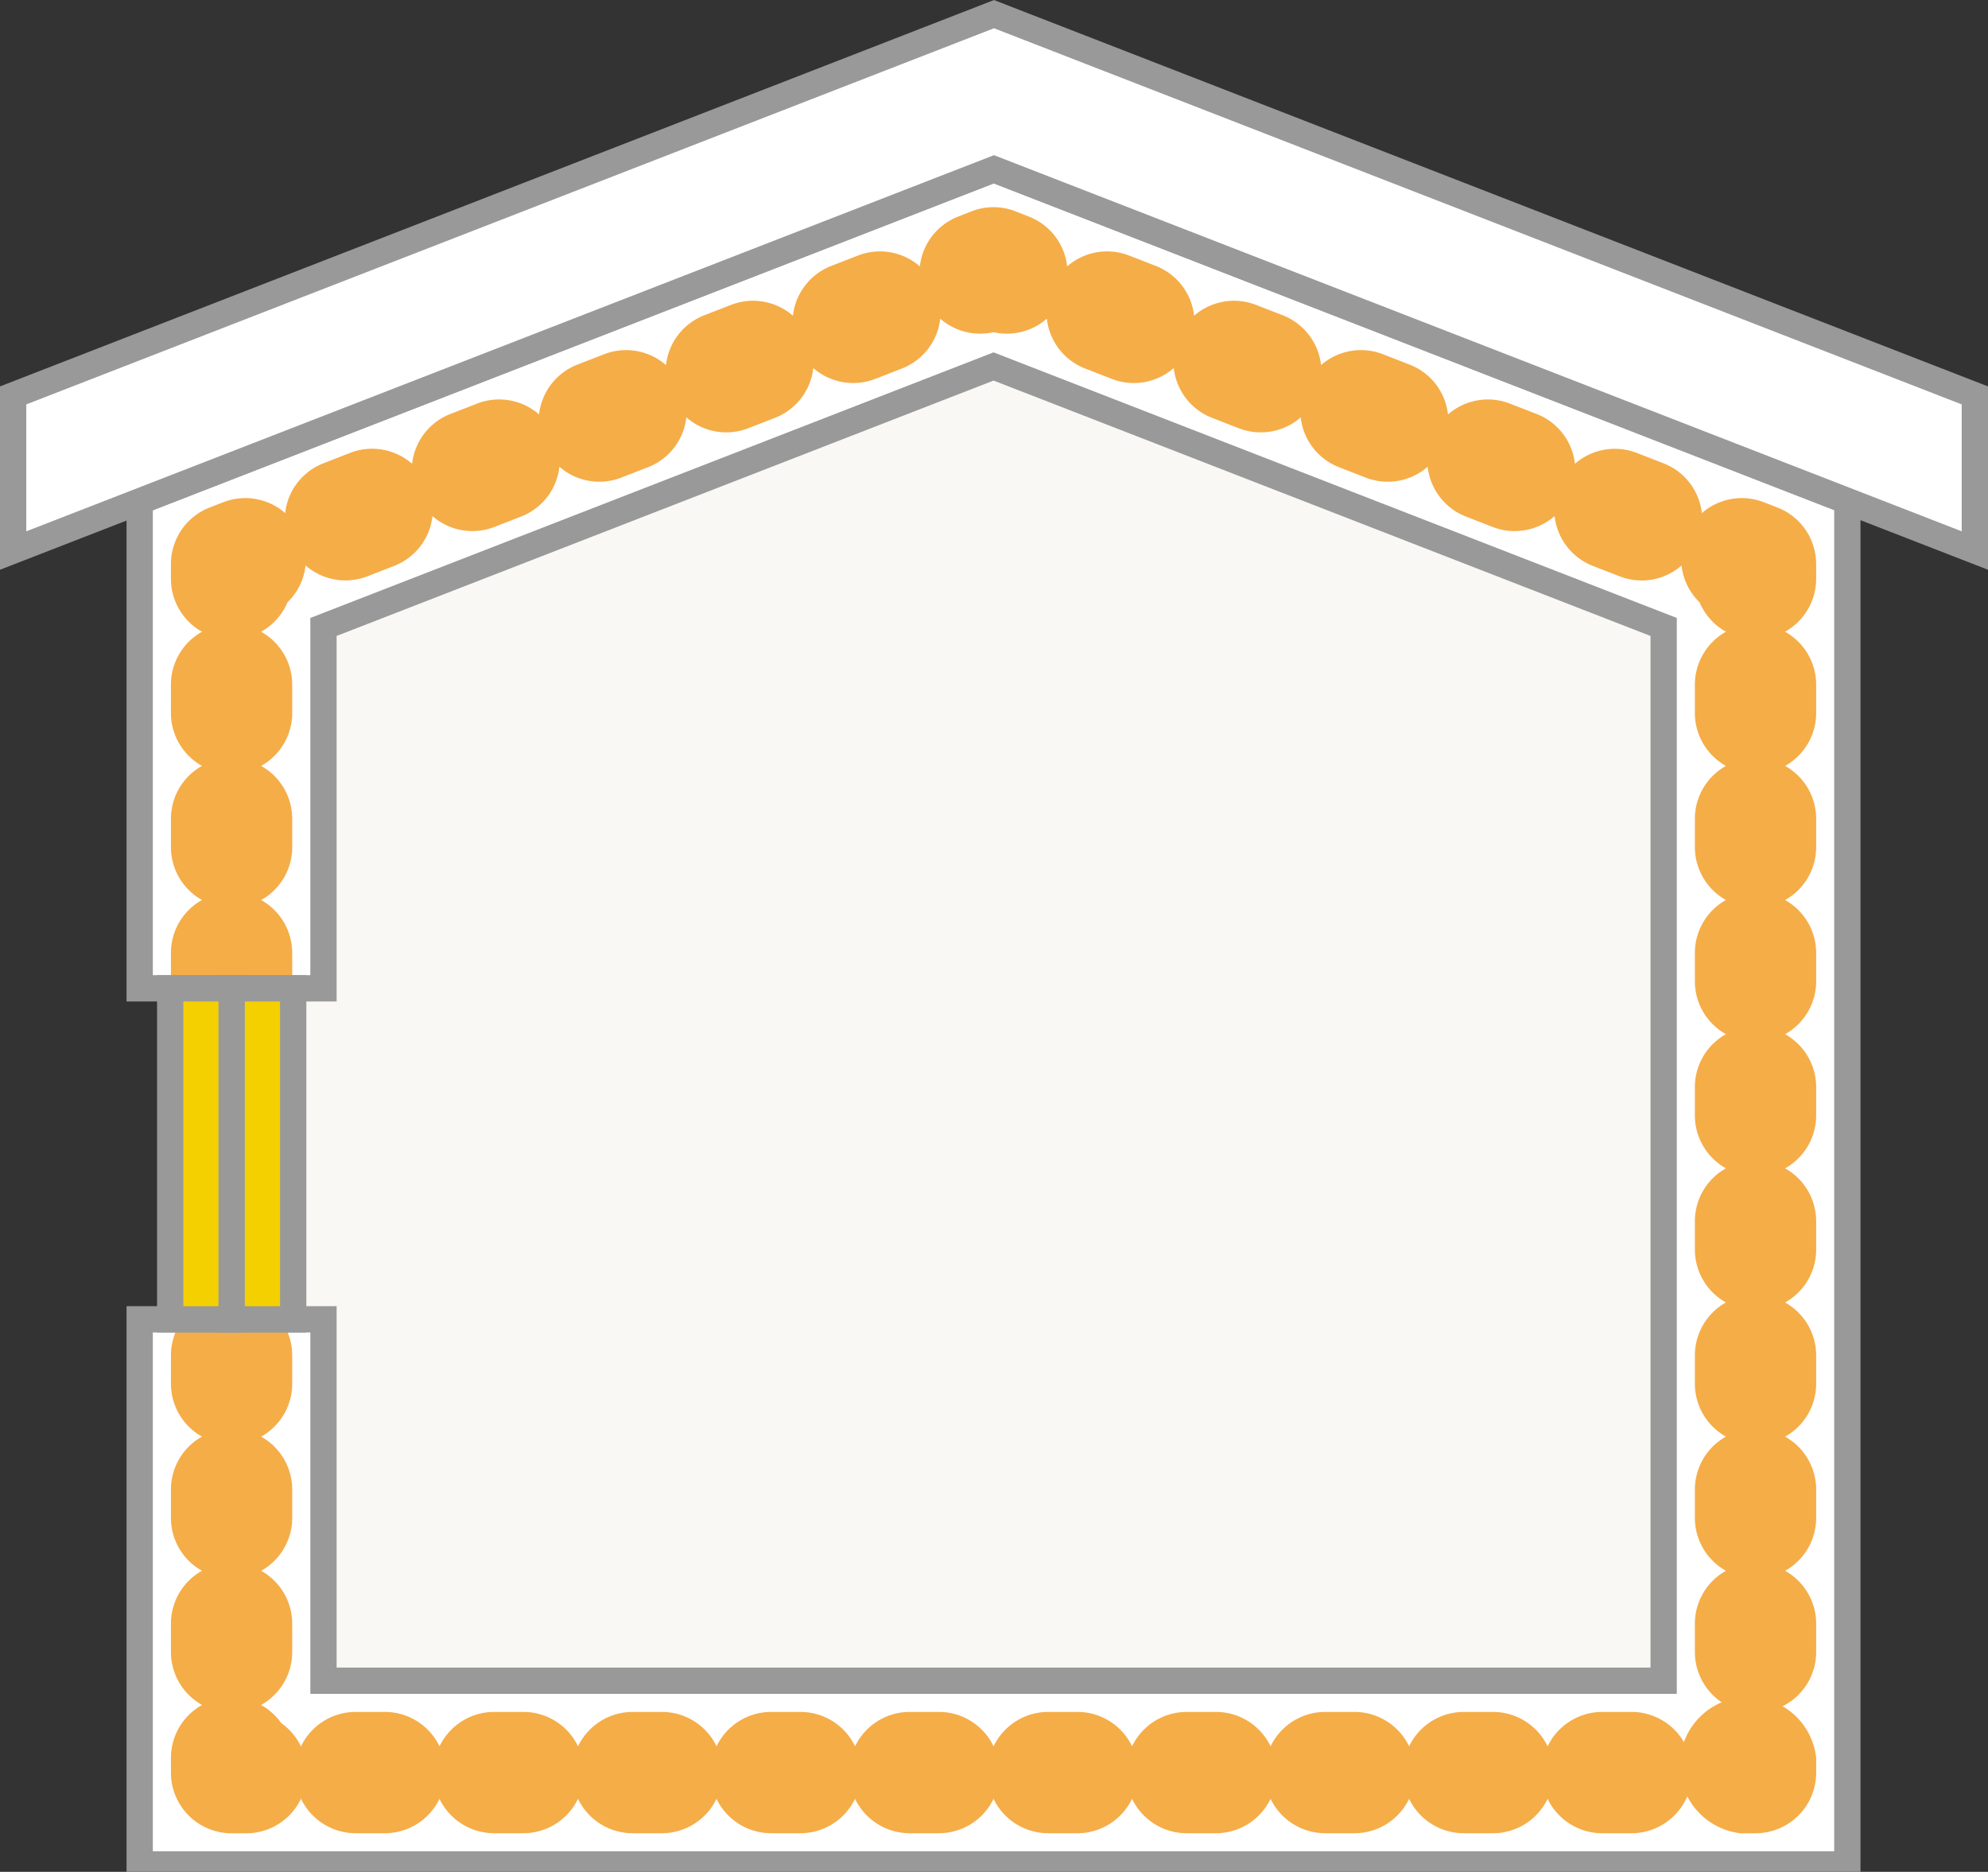
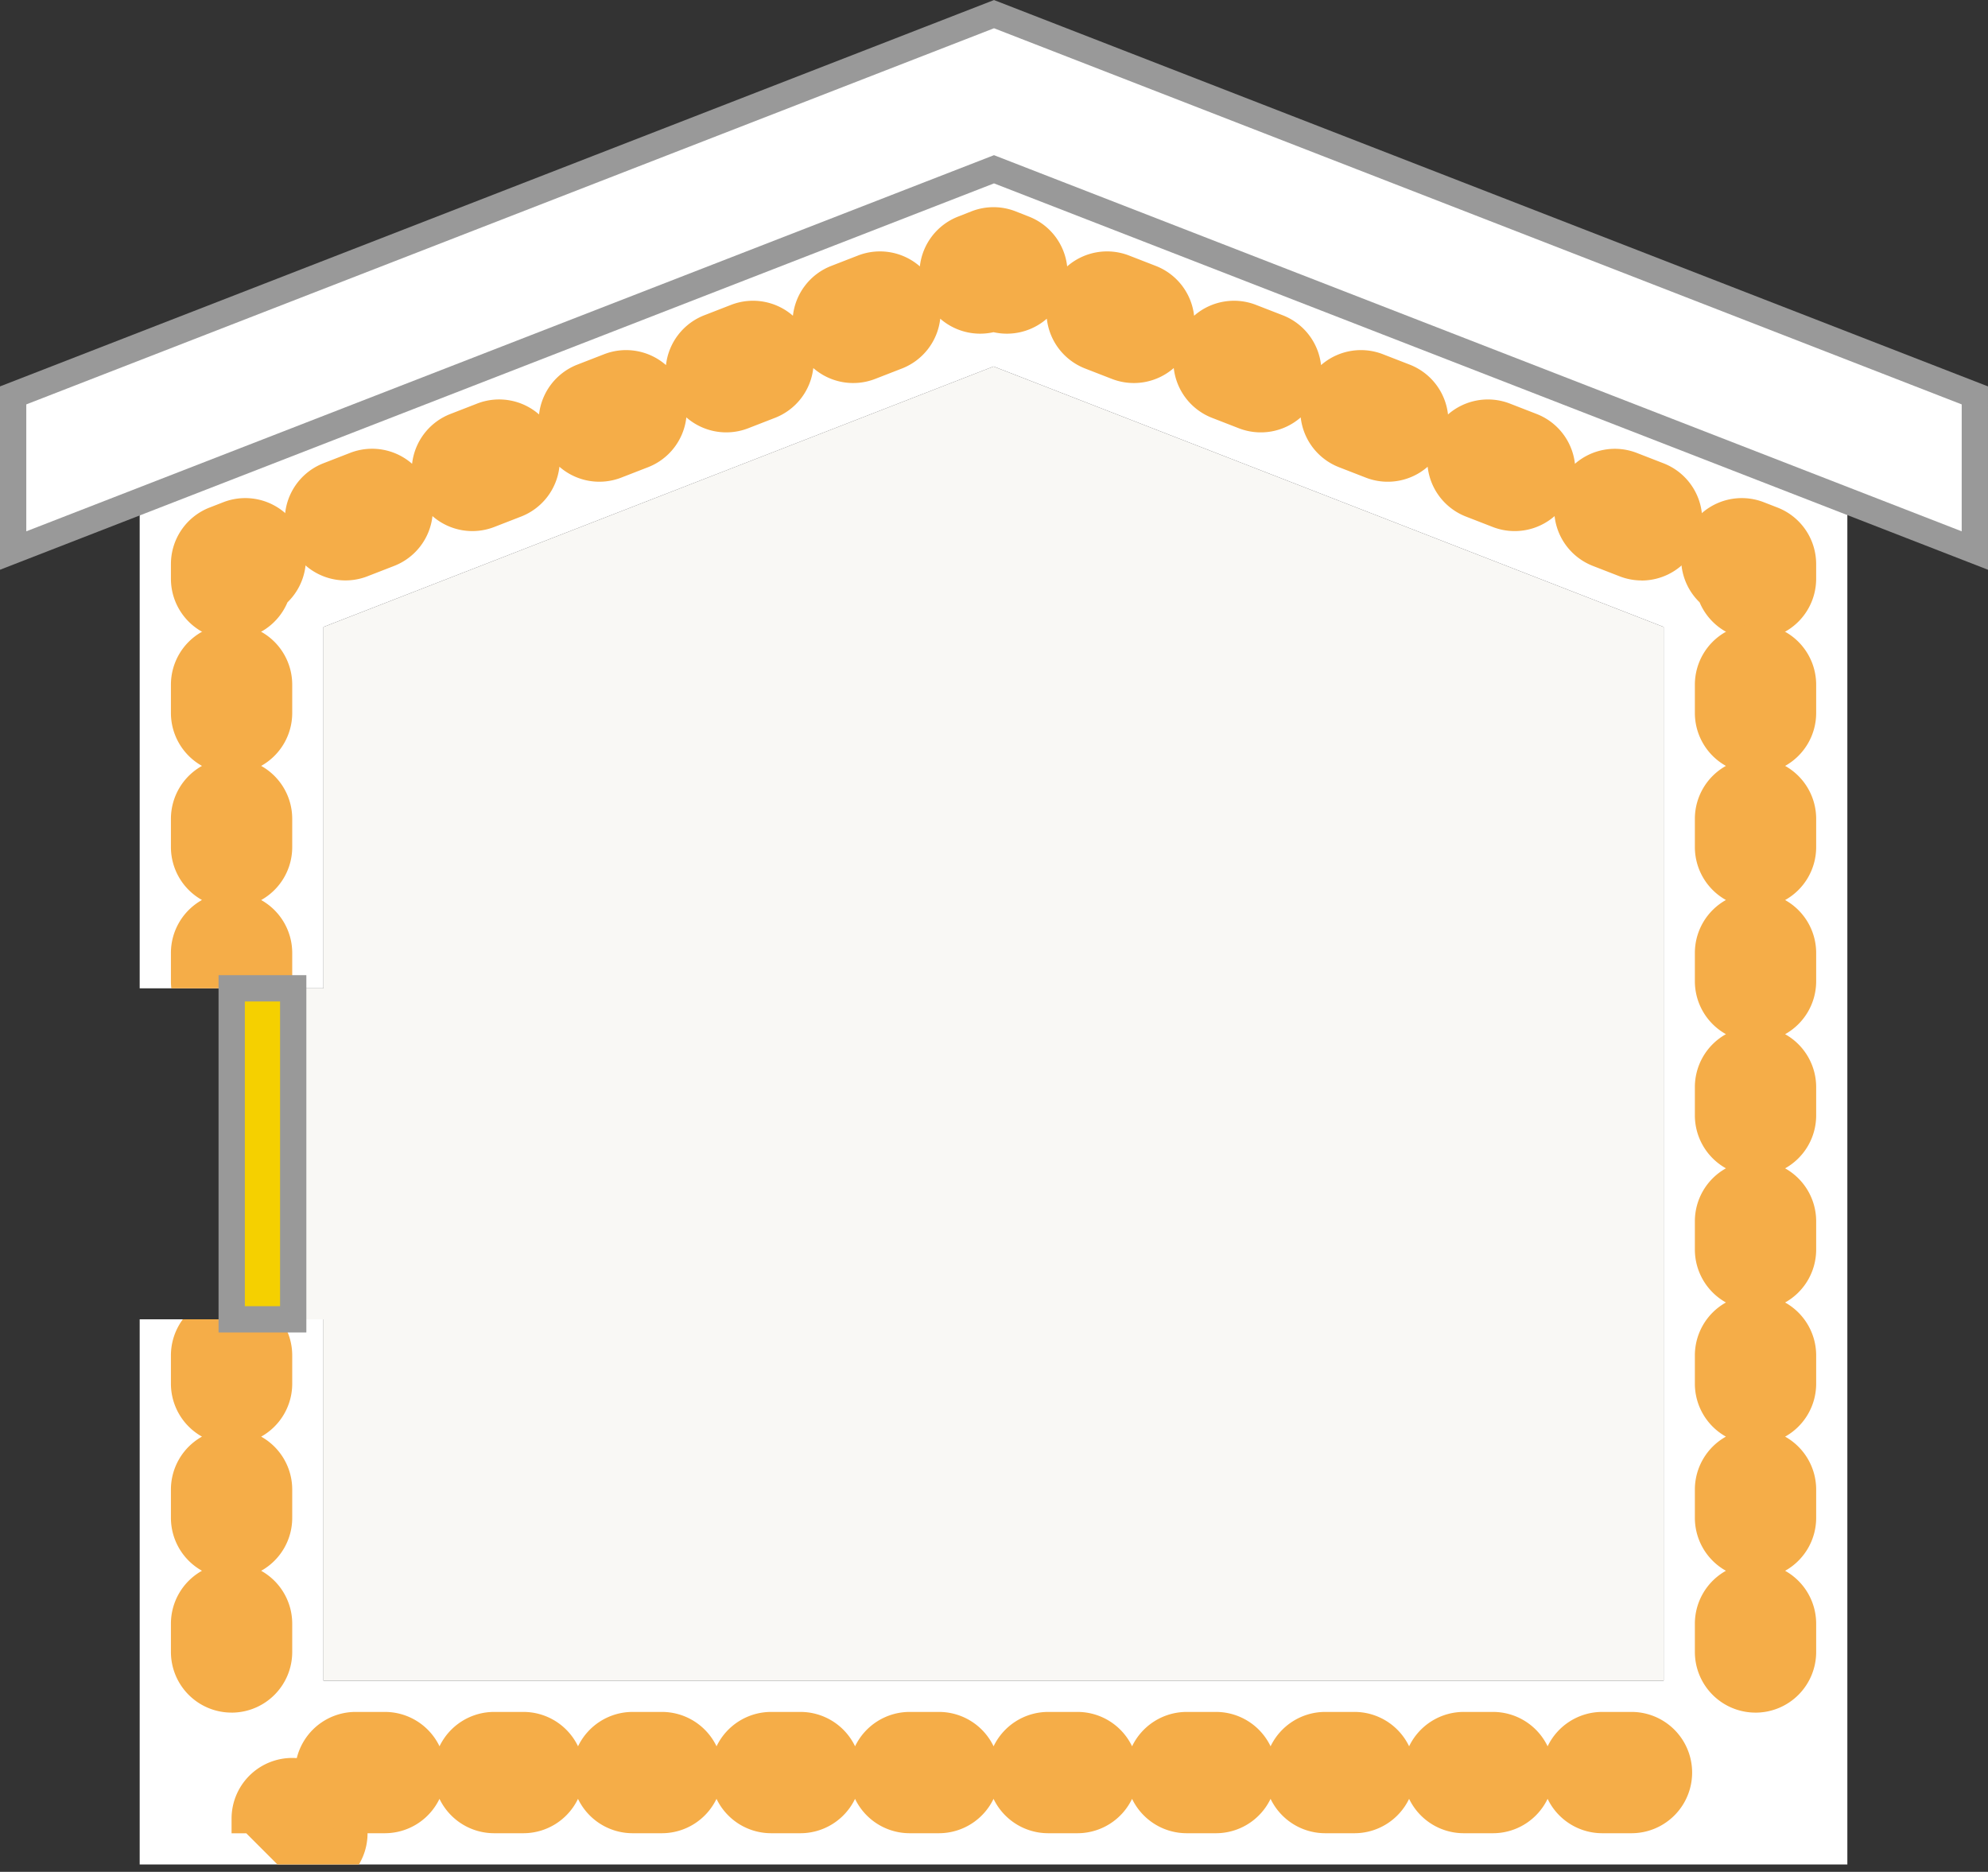
<svg xmlns="http://www.w3.org/2000/svg" width="151.225" height="142.38" viewBox="0 0 151.225 142.38">
  <rect x="0" y="0" width="151.225" height="142.38" fill="#333333" stroke="none" />
  <defs>
    <clipPath id="clip-path">
      <path id="パス_76025" data-name="パス 76025" d="M36.43,69.609v37.052H50.41V79.174L101.382,59.36l50.973,19.814v80.153H50.41V131.839H36.43v41.467h129.9V69.609L101.382,44.362Z" transform="translate(-36.43 -44.362)" fill="none" />
    </clipPath>
    <clipPath id="clip-path-2">
      <rect id="長方形_29274" data-name="長方形 29274" width="150.343" height="141.907" fill="none" stroke="#707070" stroke-width="3" />
    </clipPath>
  </defs>
  <g id="dannetsu" transform="translate(0.441 0.473)">
    <path id="パス_76015" data-name="パス 76015" d="M131.4,98.006,80.428,117.82v27.488H78.1v25.178h2.329v27.487H182.374V117.82Z" transform="translate(-56.263 -70.604)" fill="#f9f8f5" />
    <path id="パス_76016" data-name="パス 76016" d="M101.382,44.361,36.429,69.609v37.052h13.98V79.174L101.382,59.36l50.973,19.814v80.153H50.409V131.839H36.429v41.467h129.9V69.609Z" transform="translate(-26.244 -31.958)" fill="#fff" />
    <g id="グループ_26826" data-name="グループ 26826" transform="translate(10.185 12.403)">
      <g id="グループ_26825" data-name="グループ 26825" clip-path="url(#clip-path)">
-         <path id="パス_76017" data-name="パス 76017" d="M50.661,470.4H49.542a4.613,4.613,0,0,1-4.613-4.613v-1.118a4.614,4.614,0,0,1,8.386-2.655,4.614,4.614,0,0,1-2.655,8.387" transform="translate(-42.553 -343.828)" fill="#f5ad48" />
+         <path id="パス_76017" data-name="パス 76017" d="M50.661,470.4H49.542v-1.118a4.614,4.614,0,0,1,8.386-2.655,4.614,4.614,0,0,1-2.655,8.387" transform="translate(-42.553 -343.828)" fill="#f5ad48" />
        <path id="パス_76018" data-name="パス 76018" d="M49.542,250.883a4.613,4.613,0,0,1-4.613-4.613v-2.148a4.612,4.612,0,0,1,2.362-4.028,4.612,4.612,0,0,1-2.362-4.028v-2.148a4.612,4.612,0,0,1,2.363-4.028,4.612,4.612,0,0,1-2.363-4.028v-2.148a4.612,4.612,0,0,1,2.363-4.028,4.612,4.612,0,0,1-2.363-4.028V213.51a4.612,4.612,0,0,1,2.363-4.028,4.612,4.612,0,0,1-2.363-4.028v-2.148a4.612,4.612,0,0,1,2.363-4.028,4.612,4.612,0,0,1-2.363-4.028V193.1a4.612,4.612,0,0,1,2.362-4.028,4.613,4.613,0,0,1-2.362-4.028V182.9a4.611,4.611,0,0,1,2.363-4.028,4.613,4.613,0,0,1-2.363-4.028v-2.148a4.613,4.613,0,0,1,9.227,0v2.148a4.613,4.613,0,0,1-2.363,4.028,4.611,4.611,0,0,1,2.363,4.028v2.148a4.613,4.613,0,0,1-2.362,4.028,4.612,4.612,0,0,1,2.362,4.028v2.148a4.612,4.612,0,0,1-2.363,4.028,4.612,4.612,0,0,1,2.363,4.028v2.148a4.612,4.612,0,0,1-2.363,4.028,4.612,4.612,0,0,1,2.363,4.028v2.148a4.612,4.612,0,0,1-2.363,4.028,4.612,4.612,0,0,1,2.363,4.028v2.148a4.612,4.612,0,0,1-2.363,4.028,4.612,4.612,0,0,1,2.363,4.028v2.148a4.612,4.612,0,0,1-2.362,4.028,4.612,4.612,0,0,1,2.362,4.028v2.148a4.613,4.613,0,0,1-4.613,4.613" transform="translate(-42.553 -133.49)" fill="#f5ad48" />
        <path id="パス_76019" data-name="パス 76019" d="M49.542,144.566a4.613,4.613,0,0,1-4.613-4.613v-1.118a4.613,4.613,0,0,1,2.942-4.3l1.043-.405a4.614,4.614,0,0,1,4.881,7.615,4.615,4.615,0,0,1-4.253,2.822" transform="translate(-42.553 -108.805)" fill="#f5ad48" />
        <path id="パス_76020" data-name="パス 76020" d="M179.126,83.074a4.607,4.607,0,0,1-1.671-.315l-2.033-.79a4.614,4.614,0,0,1-2.914-3.79,4.614,4.614,0,0,1-4.709.826l-2.033-.79a4.613,4.613,0,0,1-2.914-3.79,4.613,4.613,0,0,1-4.709.826l-2.033-.79a4.613,4.613,0,0,1-2.914-3.79,4.614,4.614,0,0,1-4.709.826l-2.033-.79a4.613,4.613,0,0,1-2.915-3.79,4.612,4.612,0,0,1-4.709.826l-2.033-.79a4.613,4.613,0,0,1-2.914-3.79,4.618,4.618,0,0,1-4.054,1.027,4.619,4.619,0,0,1-4.054-1.027,4.613,4.613,0,0,1-2.915,3.79l-2.033.79a4.613,4.613,0,0,1-4.709-.826,4.614,4.614,0,0,1-2.914,3.789l-2.033.79a4.613,4.613,0,0,1-4.709-.826,4.613,4.613,0,0,1-2.914,3.79l-2.033.79a4.613,4.613,0,0,1-4.709-.826,4.613,4.613,0,0,1-2.915,3.79l-2.033.79a4.613,4.613,0,0,1-4.709-.826,4.613,4.613,0,0,1-2.914,3.79l-2.033.79a4.613,4.613,0,1,1-3.343-8.6l2.033-.79A4.613,4.613,0,0,1,85.6,74.2a4.613,4.613,0,0,1,2.915-3.79l2.033-.79a4.613,4.613,0,0,1,4.709.826,4.614,4.614,0,0,1,2.914-3.789l2.033-.79a4.612,4.612,0,0,1,4.709.826,4.613,4.613,0,0,1,2.914-3.79l2.033-.79a4.612,4.612,0,0,1,4.709.826,4.613,4.613,0,0,1,2.915-3.79l2.033-.79a4.613,4.613,0,0,1,4.708.826,4.613,4.613,0,0,1,2.915-3.79l1.017-.4a4.611,4.611,0,0,1,3.343,0l1.016.4a4.613,4.613,0,0,1,2.914,3.79,4.613,4.613,0,0,1,4.709-.826l2.033.79a4.613,4.613,0,0,1,2.914,3.79,4.614,4.614,0,0,1,4.709-.826l2.033.79a4.613,4.613,0,0,1,2.915,3.79,4.613,4.613,0,0,1,4.709-.826l2.033.79a4.613,4.613,0,0,1,2.915,3.79,4.614,4.614,0,0,1,4.709-.826l2.033.79a4.612,4.612,0,0,1,2.914,3.79,4.612,4.612,0,0,1,4.709-.826l2.033.79a4.614,4.614,0,0,1-1.673,8.914" transform="translate(-64.878 -51.798)" fill="#f5ad48" />
        <path id="パス_76021" data-name="パス 76021" d="M461.476,144.566a4.614,4.614,0,0,1-4.253-2.822,4.614,4.614,0,0,1,4.881-7.615l1.043.405a4.613,4.613,0,0,1,2.942,4.3v1.118a4.613,4.613,0,0,1-4.613,4.613" transform="translate(-338.562 -108.804)" fill="#f5ad48" />
        <path id="パス_76022" data-name="パス 76022" d="M464.165,250.884a4.613,4.613,0,0,1-4.613-4.613v-2.148a4.612,4.612,0,0,1,2.363-4.028,4.612,4.612,0,0,1-2.363-4.028v-2.148a4.612,4.612,0,0,1,2.362-4.028,4.613,4.613,0,0,1-2.362-4.028v-2.148a4.611,4.611,0,0,1,2.363-4.028,4.612,4.612,0,0,1-2.363-4.028V213.51a4.611,4.611,0,0,1,2.363-4.028,4.612,4.612,0,0,1-2.363-4.028v-2.148a4.612,4.612,0,0,1,2.363-4.028,4.611,4.611,0,0,1-2.363-4.028V193.1a4.612,4.612,0,0,1,2.363-4.028,4.612,4.612,0,0,1-2.363-4.028V182.9a4.612,4.612,0,0,1,2.362-4.028,4.612,4.612,0,0,1-2.362-4.028v-2.148a4.613,4.613,0,1,1,9.227,0v2.148a4.612,4.612,0,0,1-2.362,4.028,4.612,4.612,0,0,1,2.362,4.028v2.148a4.612,4.612,0,0,1-2.363,4.028,4.612,4.612,0,0,1,2.363,4.028v2.148a4.611,4.611,0,0,1-2.363,4.028,4.612,4.612,0,0,1,2.363,4.028v2.148a4.612,4.612,0,0,1-2.363,4.028,4.611,4.611,0,0,1,2.363,4.028v2.148a4.612,4.612,0,0,1-2.363,4.028,4.611,4.611,0,0,1,2.363,4.028v2.148a4.613,4.613,0,0,1-2.362,4.028,4.612,4.612,0,0,1,2.362,4.028v2.148a4.612,4.612,0,0,1-2.363,4.028,4.612,4.612,0,0,1,2.363,4.028v2.148a4.613,4.613,0,0,1-4.613,4.613" transform="translate(-341.251 -133.49)" fill="#f5ad48" />
-         <path id="パス_76023" data-name="パス 76023" d="M461.284,470.4h-1.118a5.2,5.2,0,1,1,5.732-5.732v1.118a4.613,4.613,0,0,1-4.613,4.613" transform="translate(-338.369 -343.828)" fill="#f5ad48" />
        <path id="パス_76024" data-name="パス 76024" d="M180.347,473.278h-2.219a4.615,4.615,0,0,1-4.16-2.615,4.613,4.613,0,0,1-4.159,2.615h-2.218a4.613,4.613,0,0,1-4.159-2.615,4.614,4.614,0,0,1-4.16,2.615h-2.219a4.615,4.615,0,0,1-4.159-2.615,4.613,4.613,0,0,1-4.159,2.615h-2.218a4.614,4.614,0,0,1-4.159-2.615,4.613,4.613,0,0,1-4.159,2.615h-2.219a4.614,4.614,0,0,1-4.159-2.615,4.614,4.614,0,0,1-4.159,2.615h-2.218a4.613,4.613,0,0,1-4.159-2.615,4.614,4.614,0,0,1-4.16,2.615h-2.219a4.615,4.615,0,0,1-4.159-2.615,4.614,4.614,0,0,1-4.159,2.615H104.37a4.613,4.613,0,0,1-4.159-2.615,4.614,4.614,0,0,1-4.159,2.615H93.833a4.614,4.614,0,0,1-4.159-2.615,4.614,4.614,0,0,1-4.159,2.615H83.3a4.613,4.613,0,1,1,0-9.227h2.218a4.614,4.614,0,0,1,4.159,2.615,4.614,4.614,0,0,1,4.159-2.615h2.219a4.614,4.614,0,0,1,4.159,2.615,4.613,4.613,0,0,1,4.159-2.615h2.218a4.614,4.614,0,0,1,4.159,2.615,4.615,4.615,0,0,1,4.159-2.615h2.219a4.614,4.614,0,0,1,4.16,2.615,4.613,4.613,0,0,1,4.159-2.615h2.218a4.614,4.614,0,0,1,4.159,2.615,4.614,4.614,0,0,1,4.159-2.615H138.2a4.613,4.613,0,0,1,4.159,2.615,4.614,4.614,0,0,1,4.159-2.615h2.218a4.613,4.613,0,0,1,4.159,2.615,4.615,4.615,0,0,1,4.159-2.615h2.219a4.614,4.614,0,0,1,4.16,2.615,4.613,4.613,0,0,1,4.159-2.615h2.218a4.613,4.613,0,0,1,4.159,2.615,4.615,4.615,0,0,1,4.16-2.615h2.219a4.613,4.613,0,1,1,0,9.227" transform="translate(-66.869 -346.71)" fill="#f5ad48" />
      </g>
    </g>
    <g id="グループ_26828" data-name="グループ 26828">
      <g id="グループ_26827" data-name="グループ 26827" clip-path="url(#clip-path-2)">
-         <path id="パス_76026" data-name="パス 76026" d="M101.382,44.361,36.429,69.609v37.052h13.98V79.174L101.382,59.36l50.973,19.814v80.153H50.409V131.839H36.429v41.467h129.9V69.609Z" transform="translate(-26.244 -31.958)" fill="none" stroke="#999" stroke-miterlimit="10" stroke-width="2" />
-       </g>
+         </g>
    </g>
    <path id="パス_76027" data-name="パス 76027" d="M151.225,31.148l-74.612-29L2,31.148v11.8l74.612-29,74.612,29Z" transform="translate(-1.441 -1.545)" fill="#fff" />
    <g id="グループ_26830" data-name="グループ 26830" transform="translate(0.559 0.6)">
      <g id="グループ_28532" data-name="グループ 28532" transform="translate(0 0)">
        <path id="パス_76028" data-name="パス 76028" d="M151.225,31.148l-74.612-29L2,31.148v11.8l74.612-29,74.612,29Z" transform="translate(-2 -2.145)" fill="none" stroke="#999" stroke-miterlimit="10" stroke-width="2" />
      </g>
    </g>
    <g id="グループ_28535" data-name="グループ 28535" transform="translate(12.099 74.703)">
      <g id="グループ_28534" data-name="グループ 28534">
-         <rect id="長方形_29276" data-name="長方形 29276" width="4.679" height="25.178" fill="#f5d000" />
-         <rect id="長方形_29277" data-name="長方形 29277" width="4.679" height="25.178" transform="translate(0.407)" fill="none" stroke="#999" stroke-miterlimit="10" stroke-width="2" />
-       </g>
+         </g>
      <g id="グループ_28533" data-name="グループ 28533" transform="translate(5.085)">
        <rect id="長方形_29278" data-name="長方形 29278" width="4.679" height="25.178" transform="translate(0.407)" fill="#f5d000" />
        <rect id="長方形_29279" data-name="長方形 29279" width="4.679" height="25.178" fill="none" stroke="#999" stroke-miterlimit="10" stroke-width="2" />
      </g>
    </g>
  </g>
</svg>